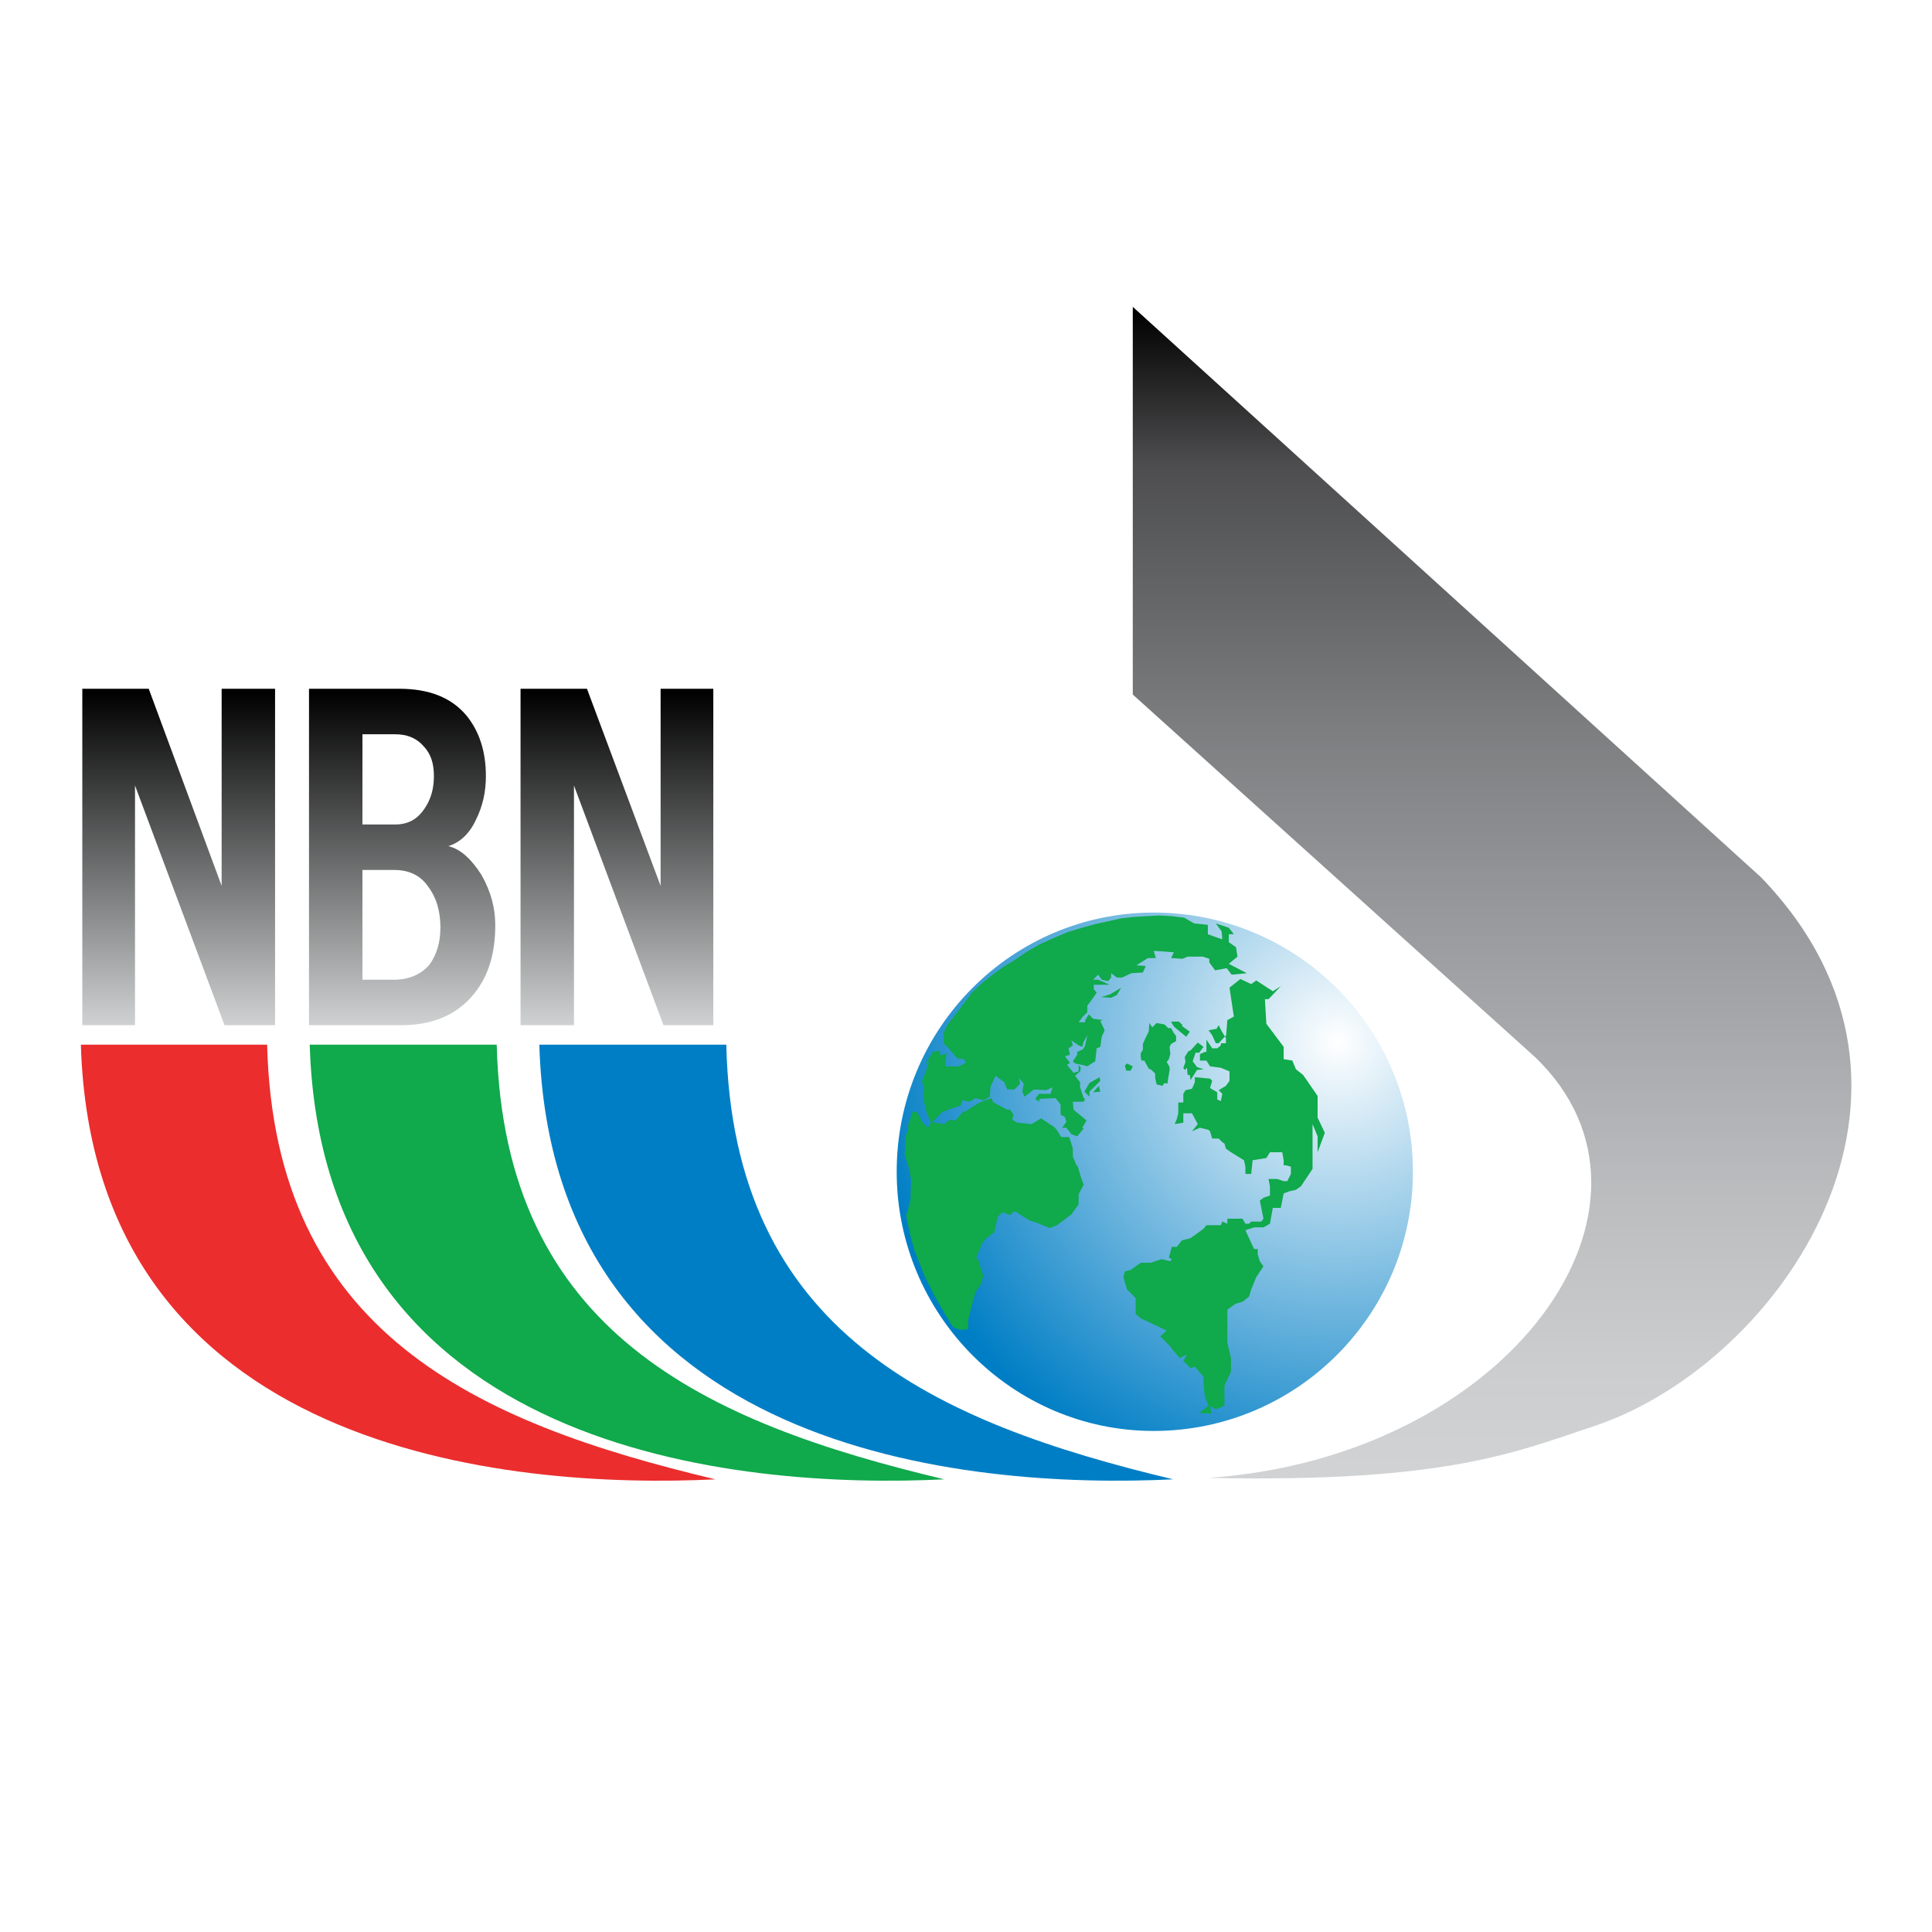
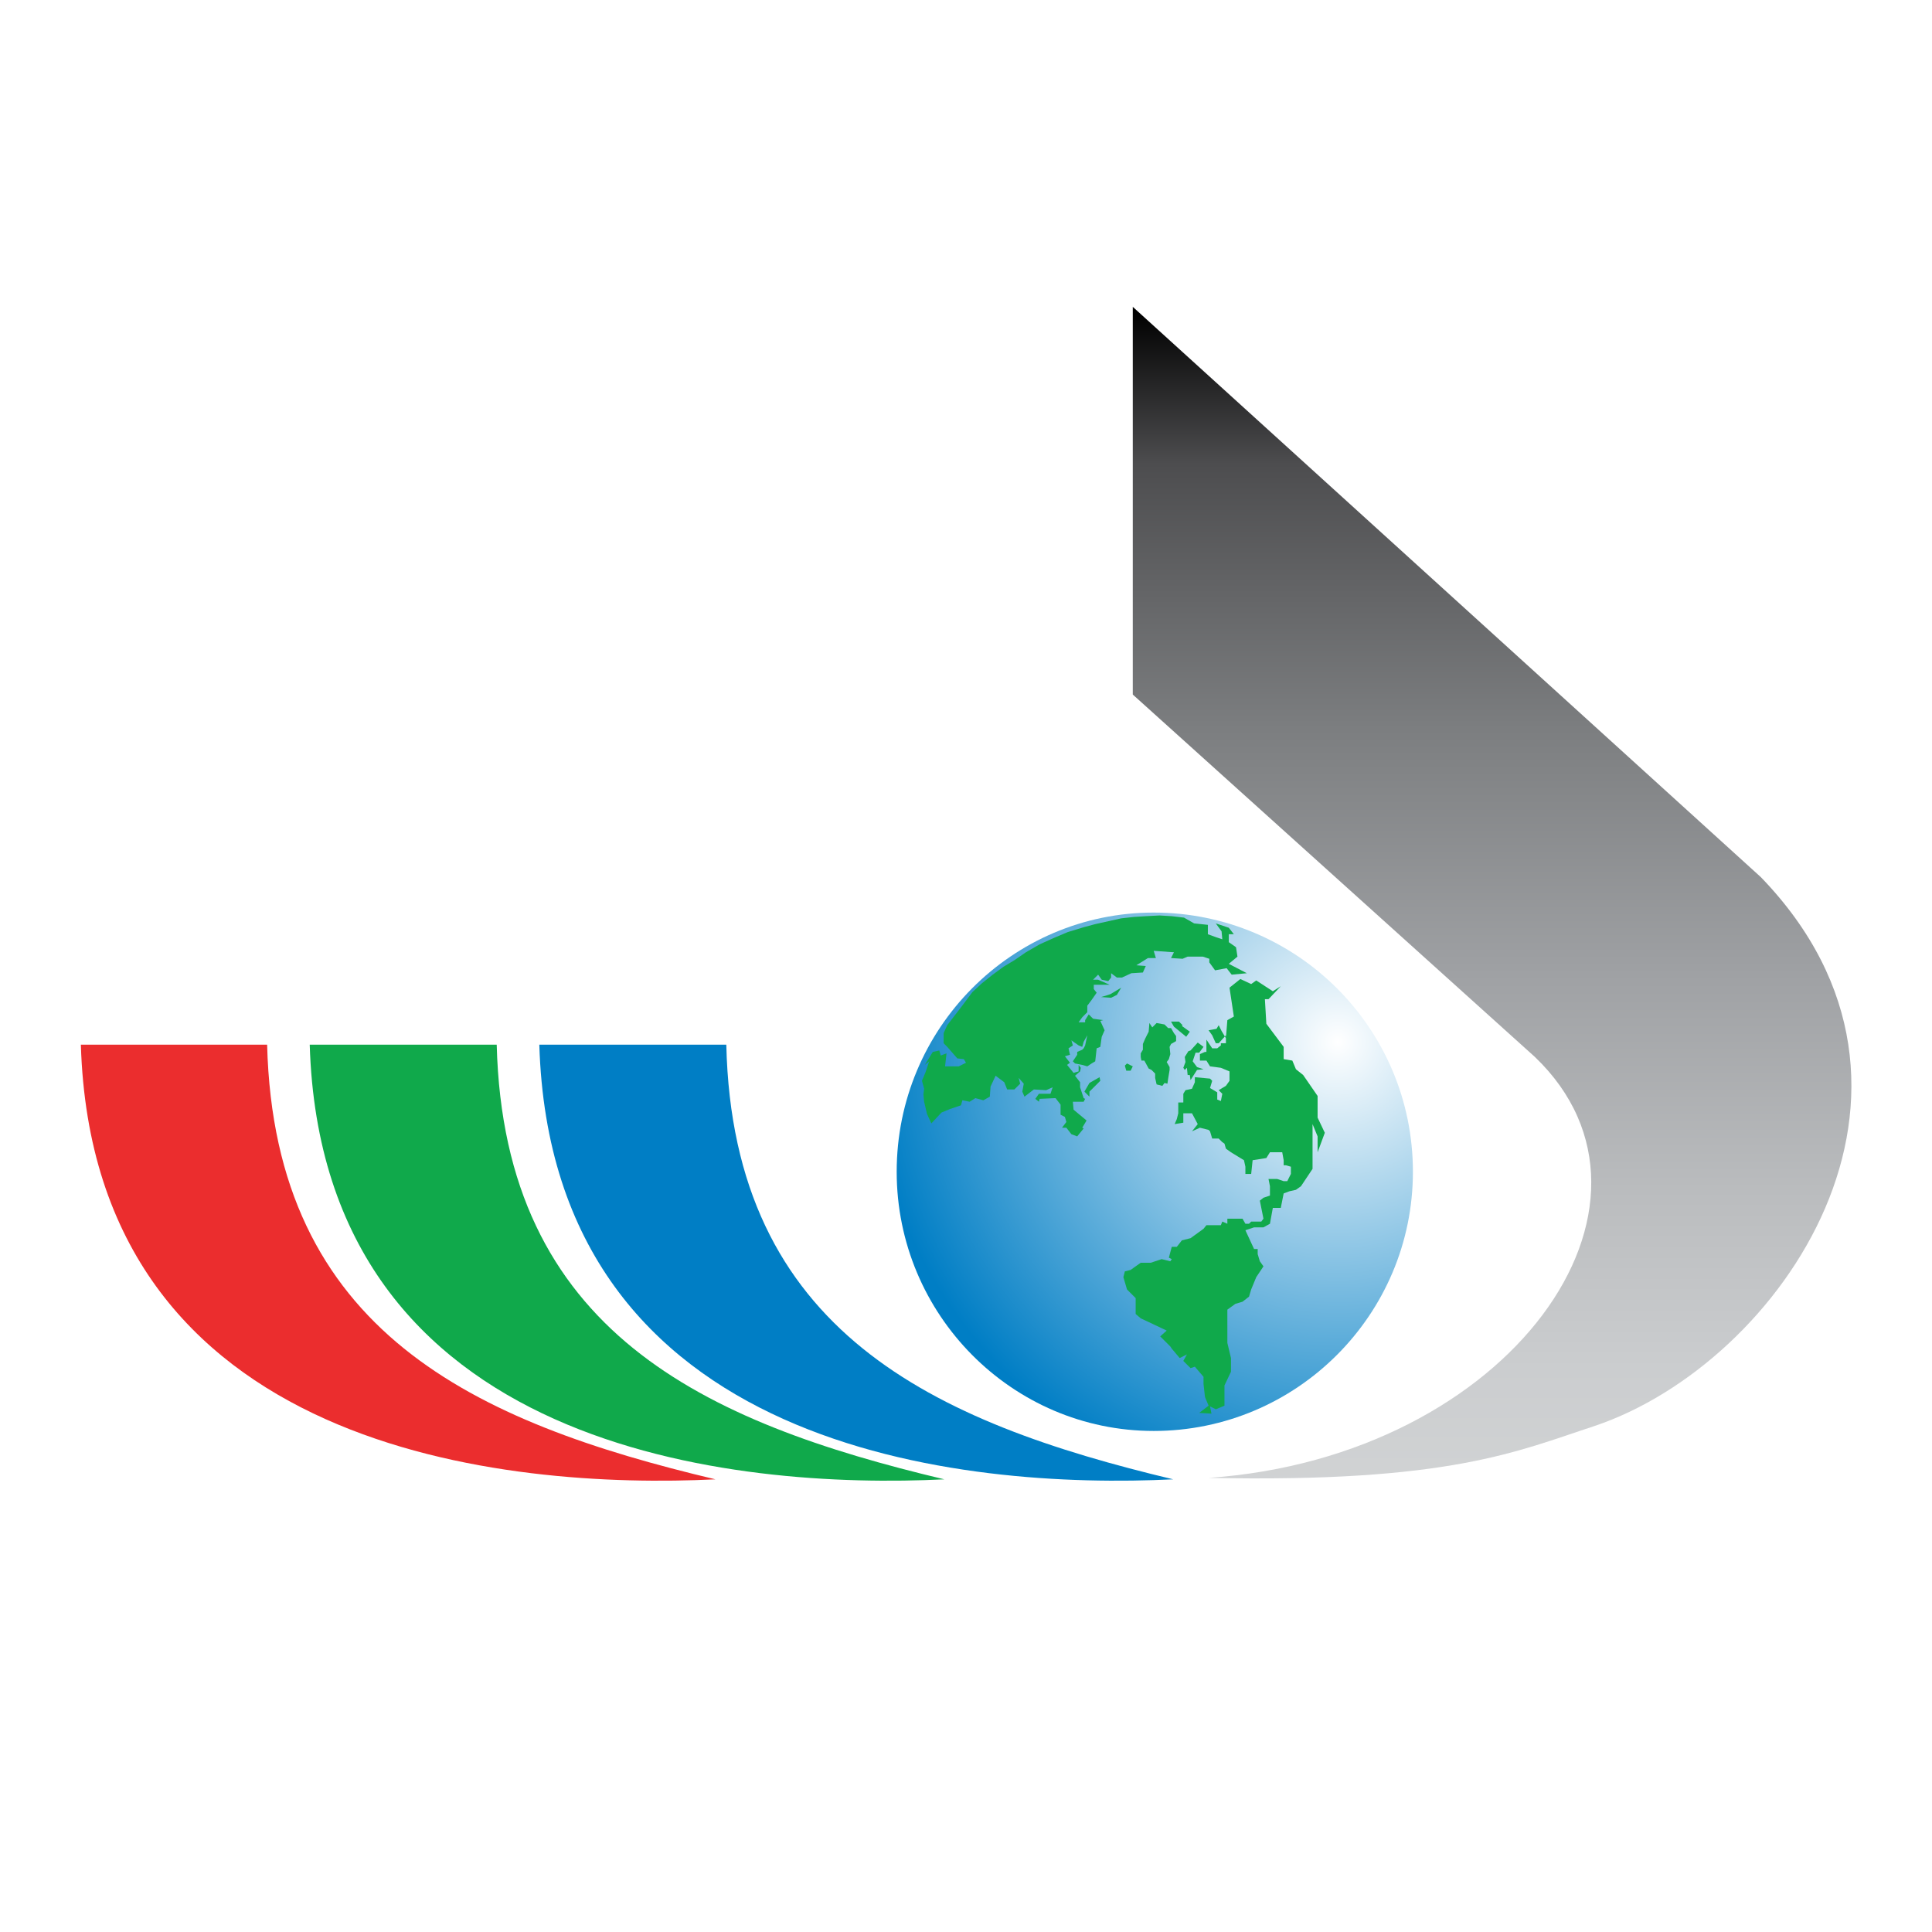
<svg xmlns="http://www.w3.org/2000/svg" version="1.0" id="_x2014_ÎÓÈ_1" x="0px" y="0px" width="192.672px" height="192.672px" viewBox="0 0 192.672 192.672" enable-background="new 0 0 192.672 192.672" xml:space="preserve">
  <rect fill-rule="evenodd" clip-rule="evenodd" fill="#FFFFFF" width="192.672" height="192.672" />
  <g>
    <linearGradient id="SVGID_1_" gradientUnits="userSpaceOnUse" x1="39.672" y1="68.912" x2="39.672" y2="102.573">
      <stop offset="0" style="stop-color:#000000" />
      <stop offset="1" style="stop-color:#D1D3D4" />
    </linearGradient>
-     <path fill-rule="evenodd" clip-rule="evenodd" fill="url(#SVGID_1_)" d="M27.432,102.24h-5.04l-8.928-23.904v23.904H8.208V68.688   h6.624l7.272,19.656V68.688h5.328V102.24L27.432,102.24z M30.816,102.24V68.688h9c2.952,0,5.184,0.864,6.696,2.664   c1.296,1.584,1.944,3.6,1.944,6.048c0,1.512-0.288,2.952-1.008,4.392c-0.648,1.368-1.584,2.232-2.736,2.592   c1.224,0.288,2.304,1.296,3.312,2.88c0.936,1.656,1.368,3.312,1.368,4.968c0,2.808-0.648,5.04-2.088,6.84   c-1.656,2.088-4.104,3.168-7.272,3.168H30.816L30.816,102.24z M36.144,73.224v9h3.24c1.296,0,2.232-0.504,2.952-1.584   c0.648-0.936,0.936-2.016,0.936-3.24c0-1.224-0.288-2.16-0.936-2.88c-0.72-0.864-1.656-1.296-2.952-1.296H36.144L36.144,73.224z    M36.144,86.76v10.944h3.168c1.44,0,2.664-0.504,3.528-1.512c0.72-1.008,1.08-2.232,1.08-3.672c0-1.584-0.36-2.952-1.224-4.104   c-0.792-1.152-1.944-1.656-3.384-1.656H36.144L36.144,86.76z M71.136,102.24h-4.968L57.24,78.336v23.904h-5.328V68.688h6.624   l7.344,19.656V68.688h5.256V102.24z" />
    <path fill-rule="evenodd" clip-rule="evenodd" fill="#EB2D2E" d="M8.064,104.184H26.64c0.72,28.656,20.736,37.656,44.712,43.345   C50.76,148.536,9.288,144.936,8.064,104.184z" />
    <path fill-rule="evenodd" clip-rule="evenodd" fill="#10A94B" d="M30.888,104.184h18.648c0.72,28.656,20.736,37.656,44.64,43.345   C73.656,148.536,32.112,144.936,30.888,104.184z" />
    <path fill-rule="evenodd" clip-rule="evenodd" fill="#007EC5" d="M53.784,104.184h18.648C73.08,132.84,93.168,141.84,117,147.528   C96.408,148.536,55.008,144.936,53.784,104.184z" />
    <linearGradient id="SVGID_2_" gradientUnits="userSpaceOnUse" x1="148.801" y1="30.912" x2="148.801" y2="148.316">
      <stop offset="0" style="stop-color:#000000" />
      <stop offset="0.131" style="stop-color:#4D4D4F" />
      <stop offset="0.356" style="stop-color:#7C7E80" />
      <stop offset="0.564" style="stop-color:#9FA1A4" />
      <stop offset="0.747" style="stop-color:#BABCBE" />
      <stop offset="0.899" style="stop-color:#CBCDCF" />
      <stop offset="1" style="stop-color:#D1D3D4" />
    </linearGradient>
    <path fill-rule="evenodd" clip-rule="evenodd" fill="url(#SVGID_2_)" d="M112.968,30.6v38.664l40.104,36.144   c15.337,14.688-2.447,39.888-32.543,41.977c24.048,0.504,30.815-2.664,38.52-5.185c18.576-6.265,37.151-33.408,16.56-54.72   L112.968,30.6z" />
    <radialGradient id="SVGID_3_" cx="133.424" cy="103.912" r="46.819" gradientUnits="userSpaceOnUse">
      <stop offset="0" style="stop-color:#FFFFFF" />
      <stop offset="1" style="stop-color:#007EC5" />
    </radialGradient>
    <path fill-rule="evenodd" clip-rule="evenodd" fill="url(#SVGID_3_)" d="M89.424,116.855c0,14.257,11.52,25.849,25.632,25.849   c14.257,0,25.849-11.592,25.849-25.849c0-14.327-11.592-25.847-25.849-25.847C100.943,91.008,89.424,102.528,89.424,116.855z" />
    <polygon fill-rule="evenodd" clip-rule="evenodd" fill="#10A94B" points="122.615,98.496 123.696,97.633 124.776,98.137    125.28,97.776 126.936,98.855 127.729,98.352 126.504,99.647 126.144,99.647 126.288,102.097 128.016,104.4 128.016,105.624    128.88,105.769 129.239,106.633 129.96,107.208 131.4,109.296 131.4,109.944 131.4,111.456 132.119,112.969 131.4,114.912    131.4,113.328 130.896,112.104 130.896,113.904 130.896,114.912 130.896,116.568 129.743,118.296 129.239,118.656 128.592,118.801    128.016,119.016 127.729,120.456 126.936,120.456 126.647,122.04 126,122.4 125.063,122.4 124.199,122.688 125.063,124.56    125.424,124.56 125.424,125.064 125.64,125.784 126,126.288 125.28,127.368 124.776,128.593 124.56,129.312 123.912,129.816    123.192,130.032 122.4,130.607 122.4,133.272 122.4,133.92 122.76,135.432 122.76,136.801 122.112,138.168 122.112,140.185    121.248,140.544 120.672,140.256 120.816,140.977 119.592,140.904 120.528,140.185 120.168,139.32 120.023,138.023    120.023,137.305 119.159,136.296 118.729,136.439 118.008,135.721 118.367,135.072 117.647,135.432 116.855,134.496    116.712,134.28 115.703,133.272 116.352,132.696 114.984,132.048 113.76,131.473 113.256,131.04 113.256,129.456 112.392,128.593    112.031,127.368 112.176,126.792 112.752,126.647 113.76,125.928 114.768,125.928 115.848,125.568 116.712,125.784    116.855,125.568 116.567,125.424 116.855,124.344 117.359,124.344 117.863,123.696 118.729,123.48 120.023,122.544    120.312,122.184 121.752,122.184 121.896,121.824 122.4,122.04 122.4,121.536 123.912,121.536 124.199,122.04 124.56,122.04    124.776,121.824 125.784,121.824 126,121.536 125.64,119.736 126,119.448 126.647,119.231 126.647,118.296 126.504,117.576    127.367,117.576 128.016,117.792 128.376,117.792 128.736,117.072 128.736,116.352 128.231,116.208 128.016,116.208    128.016,115.704 127.872,114.912 126.647,114.912 126.288,115.488 124.92,115.704 124.776,117.072 124.199,117.072    124.199,116.352 124.056,115.704 122.76,114.912 122.256,114.552 122.112,114.048 121.896,113.904 121.535,113.544    120.888,113.544 120.672,112.824 120.528,112.681 119.664,112.464 118.872,112.824 119.447,112.104 118.872,111.023    118.008,111.023 118.008,111.6 118.008,111.96 117.144,112.104 117.359,111.6 117.504,111.023 117.504,109.944 118.008,109.944    118.008,109.08 118.224,108.721 118.872,108.576 119.159,107.928 119.159,107.424 120.672,107.568 120.888,107.784    120.672,108.504 121.392,108.936 121.392,109.656 121.752,109.801 121.896,109.08 121.535,108.721 122.256,108.288    122.615,107.784 122.615,106.848 121.752,106.488 120.672,106.344 120.312,105.769 119.664,105.769 119.664,105.12    120.168,104.904 120.312,104.904 120.312,103.681 120.888,104.544 121.392,104.544 121.752,104.256 121.752,104.04 122.256,104.04    122.256,103.248 121.535,104.04 121.248,104.04 120.888,103.248 120.528,102.744 121.32,102.6 121.535,102.24 121.824,102.816    122.256,103.536 122.4,101.736 123.048,101.376  " />
    <polygon fill-rule="evenodd" clip-rule="evenodd" fill="#10A94B" points="116.855,91.368 118.08,91.512 119.088,92.088    120.456,92.232 120.456,93.168 121.248,93.456 121.896,93.672 121.824,92.88 121.248,92.088 122.544,92.52 123.048,93.168    122.544,93.168 122.544,93.96 123.264,94.464 123.408,95.4 122.544,96.12 124.344,97.056 122.832,97.2 122.327,96.552    121.176,96.768 120.6,95.976 120.6,95.616 119.951,95.4 118.439,95.4 117.936,95.616 116.784,95.544 117.071,94.968    115.056,94.824 115.271,95.544 114.48,95.544 113.327,96.264 114.264,96.336 113.976,96.984 112.824,97.056 111.888,97.488    111.384,97.488 110.808,97.056 110.808,97.488 110.52,97.848 109.872,97.704 109.512,97.2 109.008,97.704 109.512,97.704    110.664,98.208 109.08,98.208 109.08,98.64 109.367,99 108.863,99.721 108.432,100.296 108.432,100.801 108.432,100.944    107.928,101.448 107.567,101.952 108.216,101.952 108.216,101.736 108.576,101.16 109.008,101.593 110.016,101.736    109.729,101.809 110.159,102.744 109.872,103.393 109.729,104.4 109.367,104.544 109.224,105.84 108.863,106.056 108.432,106.344    107.928,106.2 107.208,106.056 106.992,105.84 107.424,105.192 107.424,104.904 107.928,104.688 108.071,104.544 108.216,104.256    108.432,103.248 108.071,103.896 107.928,104.4 107.567,104.256 106.848,103.752 106.992,104.256 106.56,104.544 106.703,105.192    106.199,105.336 106.703,105.984 106.416,106.2 107.063,106.992 107.567,106.848 107.567,106.2 107.784,106.488 107.712,106.848    107.208,107.28 107.712,107.928 107.712,108.432 108.071,109.512 108.216,109.584 108.071,109.872 106.992,109.872    107.063,110.664 108.359,111.744 107.928,112.464 108.071,112.536 107.424,113.328 106.848,113.112 106.344,112.464    105.912,112.464 106.344,111.889 106.199,111.385 105.768,111.168 105.768,110.16 105.264,109.512 103.68,109.584 103.607,109.872    103.248,109.584 103.607,109.08 104.76,109.08 104.976,108.432 104.327,108.721 103.104,108.647 102.168,109.368 101.951,108.864    102.096,108.072 101.592,107.496 101.736,108.072 101.159,108.647 100.439,108.647 100.152,107.928 99.288,107.28 98.784,108.36    98.712,109.368 98.063,109.729 97.271,109.512 96.696,109.872 95.976,109.729 95.832,110.231 94.752,110.593 93.888,110.952    92.88,112.032 92.448,111.097 92.16,109.872 92.088,109.152 92.16,108.576 91.944,107.784 92.304,106.92 92.664,105.84    92.232,106.2 93.024,104.904 93.672,104.76 93.816,105.265 94.392,105.048 94.248,106.344 95.616,106.344 96.336,105.984    96.12,105.624 95.472,105.552 94.464,104.4 94.104,104.04 94.104,103.032 94.464,102.24 95.904,100.368 96.984,98.928    97.92,98.064 99,97.2 100.08,96.408 101.159,95.76 102.312,94.968 103.68,94.176 105.119,93.528 106.488,92.952 108.144,92.448    109.224,92.16 110.52,91.872 111.816,91.584 113.112,91.44 114.264,91.368 115.632,91.296  " />
-     <polygon fill-rule="evenodd" clip-rule="evenodd" fill="#10A94B" points="98.855,109.512 99.071,109.944 100.439,110.664    100.729,110.664 101.088,111.168 100.943,111.672 101.447,111.96 102.888,112.104 103.824,111.528 105.119,112.393    105.336,112.607 105.84,113.4 106.632,113.4 106.992,114.552 106.992,115.344 107.352,116.208 107.496,116.352 107.784,117.36    108.071,118.152 107.567,119.088 107.567,120.097 106.848,121.104 105.408,122.184 104.688,122.473 103.464,121.969 102.6,121.681    101.592,121.032 101.447,120.889 101.088,120.816 100.729,121.177 100.008,120.889 99.504,121.32 99.288,122.328 99.144,122.904    98.855,123.12 98.352,123.48 97.992,123.912 97.344,125.424 97.56,125.64 97.92,126.792 98.063,127.224 97.848,128.016    97.271,128.88 97.056,129.672 96.84,130.464 96.552,131.616 96.552,132.552 95.76,132.624 95.04,132.336 94.104,130.824    93.168,129.168 92.16,127.152 91.224,124.776 90.792,123.265 90.36,121.177 90.576,120.6 90.648,120.24 90.792,119.736    90.864,117.721 90.648,116.496 90.216,115.128 90.288,114.12 90.288,113.544 90.288,113.328 90.576,112.681 90.576,112.177    91.008,110.88 91.44,110.88 92.016,111.96 92.52,112.464 92.88,111.889 94.176,112.104 94.68,111.672 95.256,111.744    96.048,110.88 96.336,110.809 96.984,110.376 97.703,109.944  " />
    <polygon fill-rule="evenodd" clip-rule="evenodd" fill="#10A94B" points="119.447,103.969 120.023,104.4 119.592,104.977    119.231,104.977 118.943,105.84 119.376,106.416 120.023,106.633 119.376,106.704 118.729,107.712 118.655,107.208    118.439,107.208 118.367,106.488 118.152,106.704 118.008,106.488 118.224,105.912 118.152,105.408 118.512,104.832    118.729,104.76  " />
    <polygon fill-rule="evenodd" clip-rule="evenodd" fill="#10A94B" points="116.784,101.88 117.071,102.385 118.296,103.393    118.655,102.889 117.863,102.312 117.936,102.24 117.576,101.88  " />
    <polygon fill-rule="evenodd" clip-rule="evenodd" fill="#10A94B" points="114.624,102.023 114.912,102.456 115.344,102.023    116.136,102.168 116.496,102.528 116.784,102.528 117.071,103.032 117.288,103.32 117.288,103.824 116.784,104.112 116.64,104.4    116.712,105.12 116.567,105.624 116.352,105.912 116.64,106.416 116.64,106.704 116.496,107.568 116.424,108.072 116.136,108    115.92,108.288 115.344,108.144 115.199,107.496 115.199,107.064 114.84,106.704 114.552,106.56 114.119,105.769 113.832,105.769    113.76,105.408 113.76,105.048 113.976,104.688 113.976,104.112 114.192,103.607 114.552,102.889  " />
    <polygon fill-rule="evenodd" clip-rule="evenodd" fill="#10A94B" points="112.392,106.056 112.176,106.272 112.32,106.776    112.752,106.776 112.968,106.344  " />
    <polygon fill-rule="evenodd" clip-rule="evenodd" fill="#10A94B" points="108.144,108.864 108.647,108 109.152,107.712    109.655,107.424 109.729,107.784 108.647,108.864 108.647,109.368  " />
-     <polygon fill-rule="evenodd" clip-rule="evenodd" fill="#10A94B" points="109.008,108.936 109.584,108.288 109.729,108.864  " />
    <polygon fill-rule="evenodd" clip-rule="evenodd" fill="#10A94B" points="109.8,99.432 110.304,99.288 110.736,99.144    111.816,98.496 111.384,99.217 110.808,99.504  " />
  </g>
</svg>